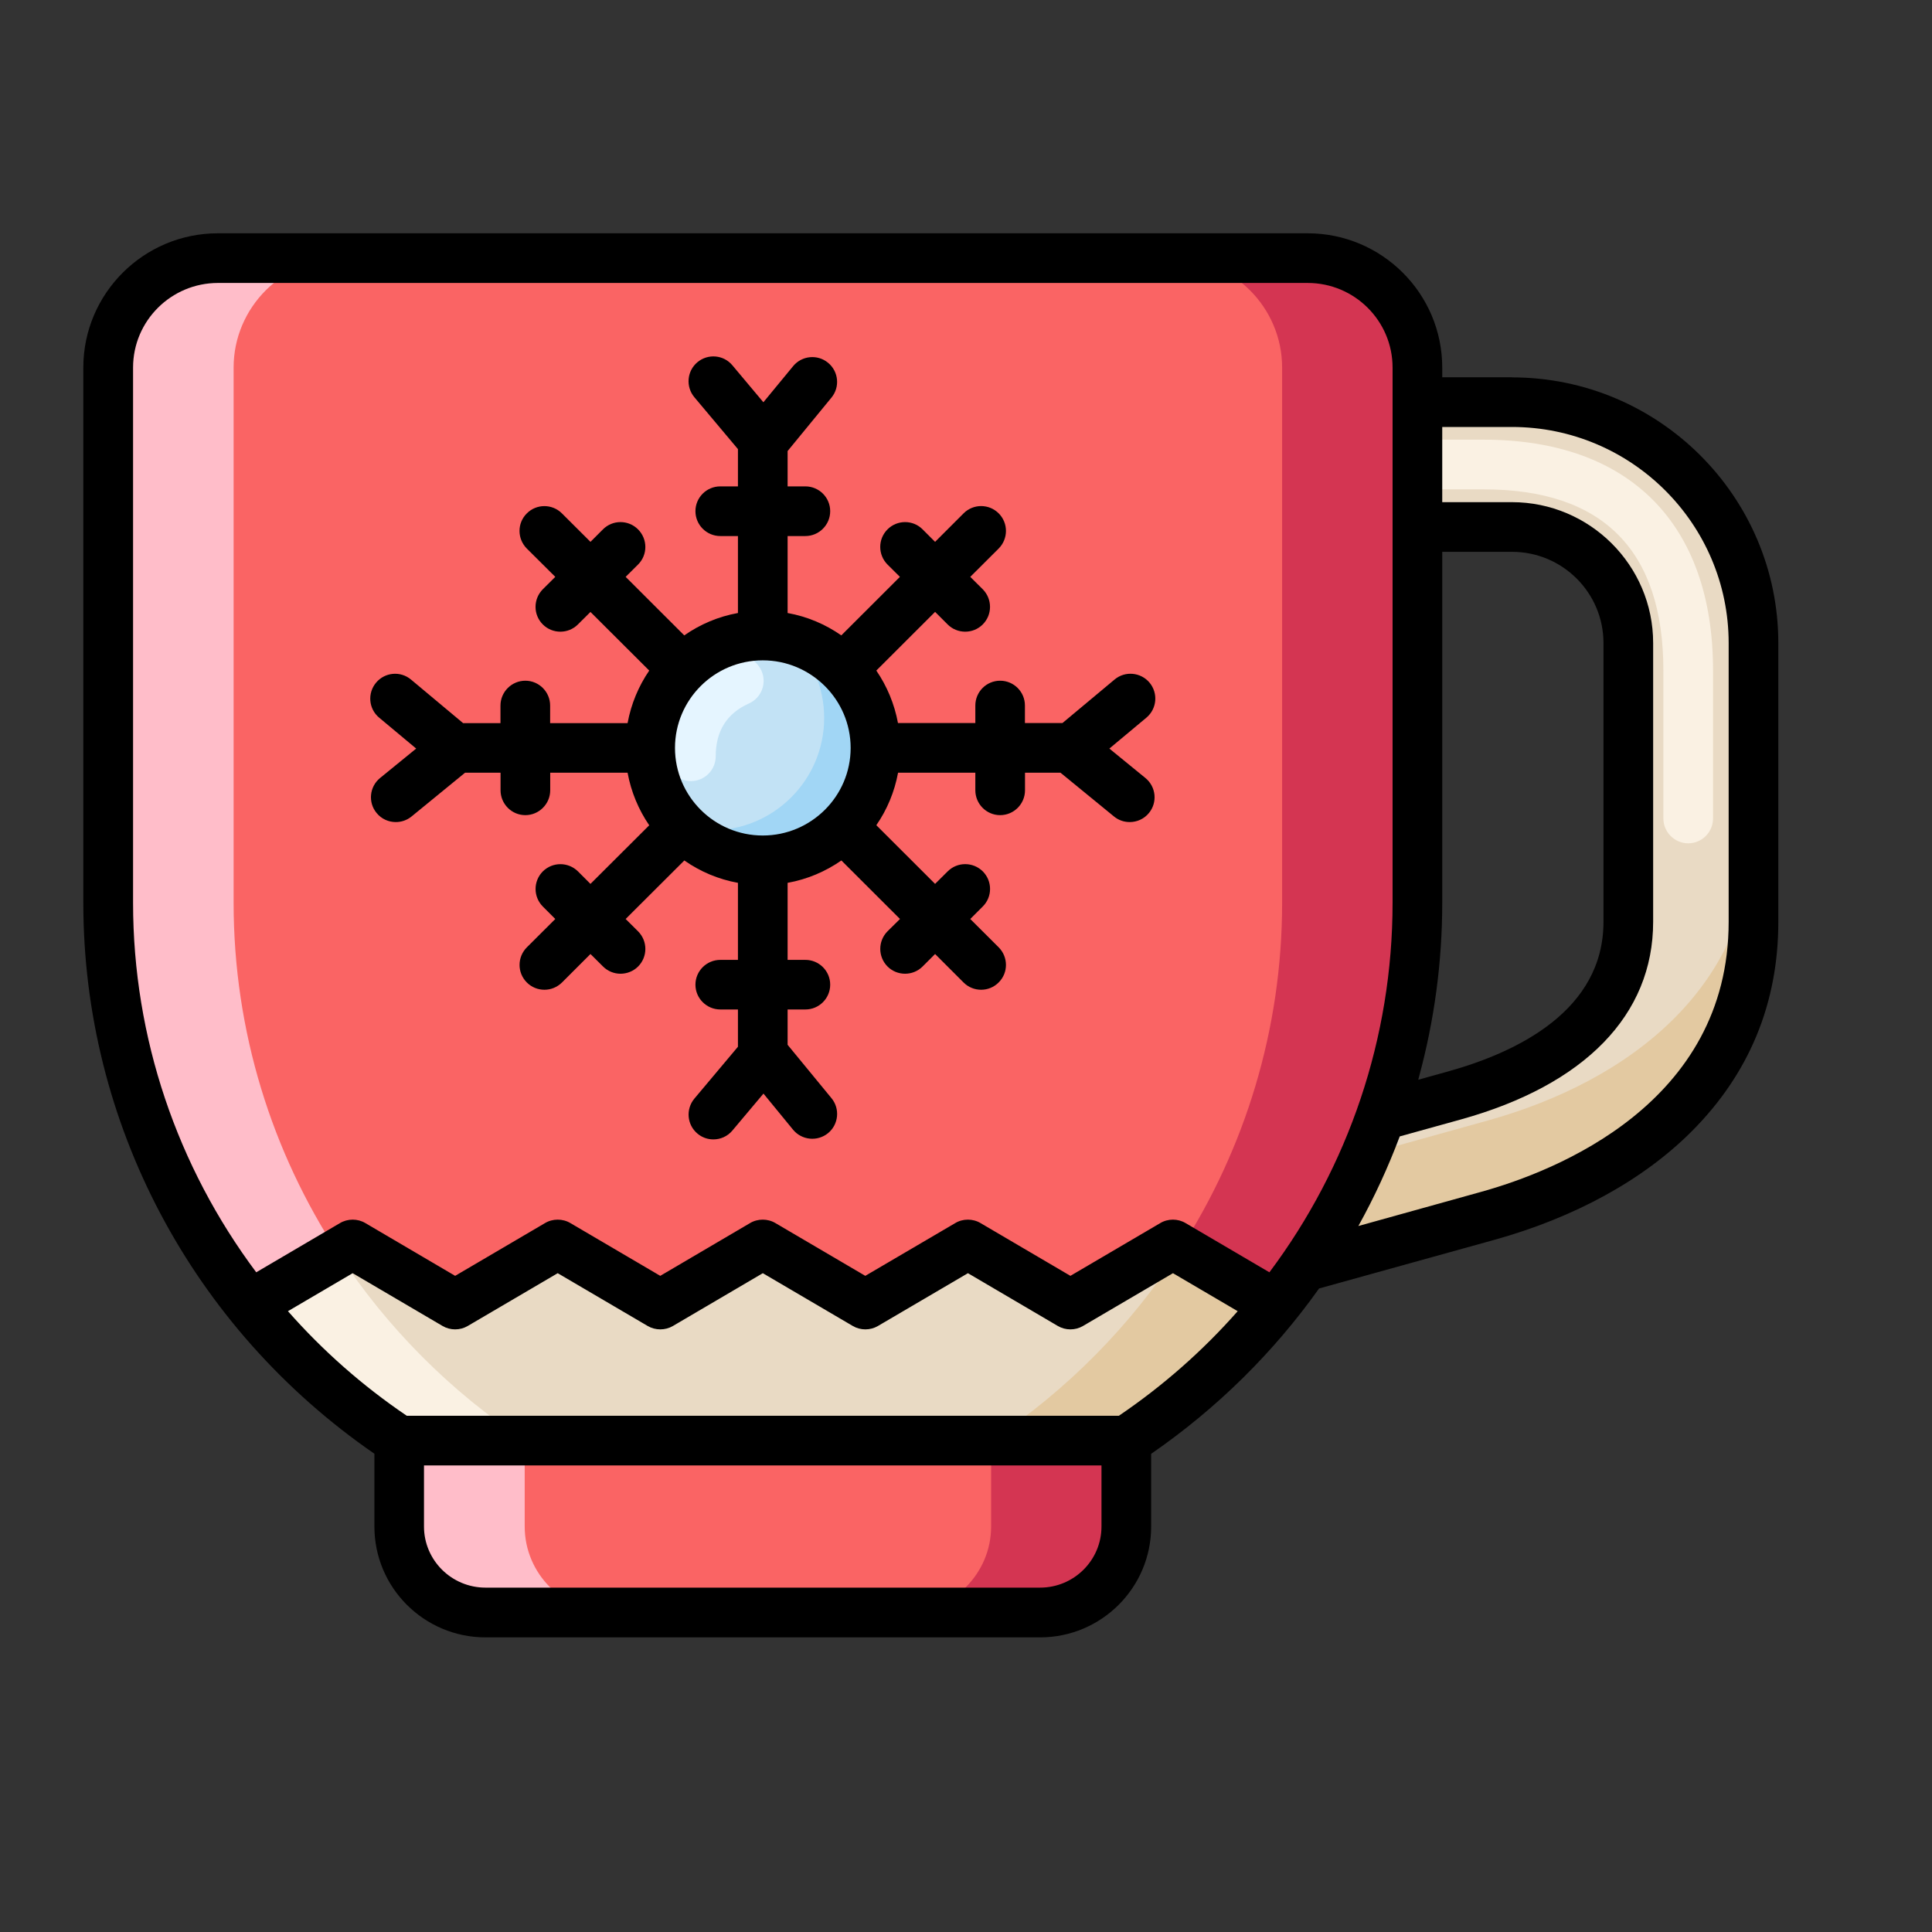
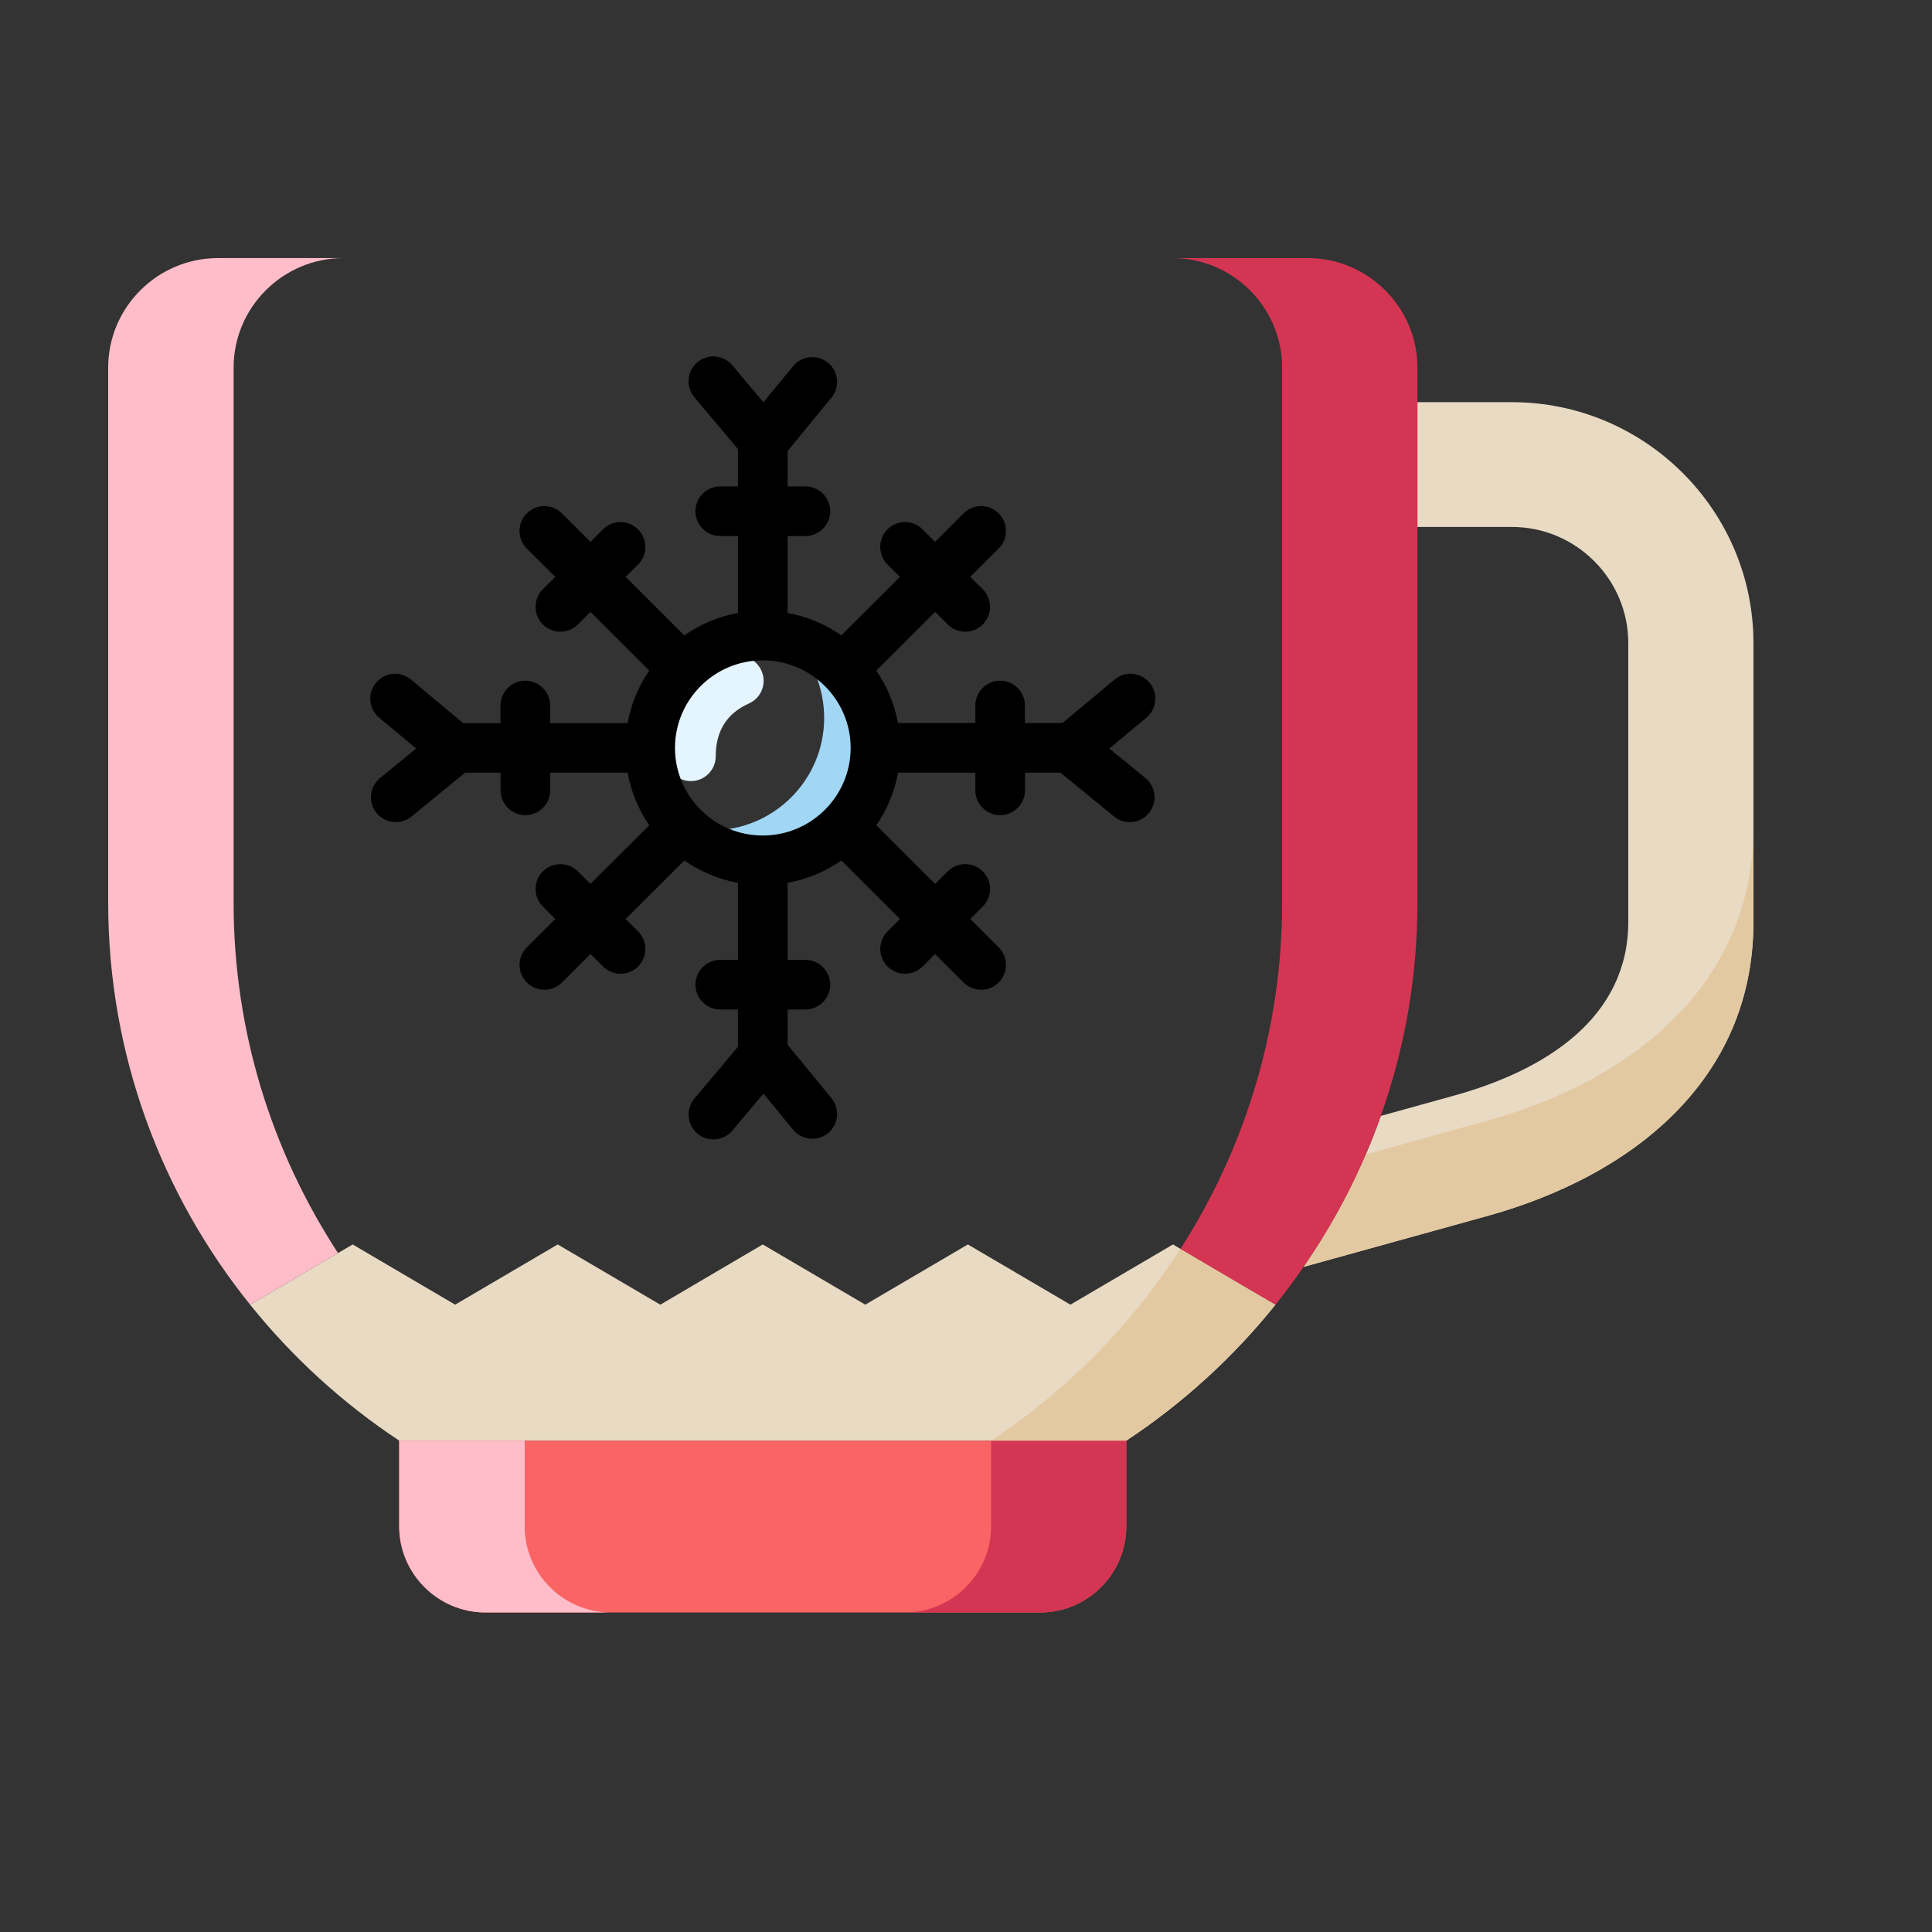
<svg xmlns="http://www.w3.org/2000/svg" width="24" height="24" viewBox="0 0 24 24" fill="none">
  <rect x="0" y="0" width="24" height="24" fill="#333333" stroke="none" />
  <path d="M9.173 17.97C9.113 17.97 9.053 17.98 8.993 17.99C9.053 17.99 9.113 17.98 9.173 17.97Z" fill="#E59B2C" />
  <path fill-rule="evenodd" clip-rule="evenodd" d="M20.227 11.451C20.227 12.639 19.21 13.292 18.063 13.61L17.153 13.862C16.916 14.533 16.591 15.163 16.193 15.738L18.48 15.104C20.25 14.613 21.782 13.435 21.782 11.451V7.988C21.782 6.339 20.434 4.996 18.782 4.996H17.607V6.546H18.782C19.577 6.546 20.227 7.194 20.227 7.988V11.451V11.451Z" fill="#E9DAC4" />
  <path fill-rule="evenodd" clip-rule="evenodd" d="M18.48 13.92L16.967 14.341C16.755 14.834 16.496 15.301 16.193 15.738L18.48 15.104C20.25 14.613 21.782 13.435 21.782 11.451V10.268C21.782 12.251 20.25 13.428 18.48 13.92V13.92Z" fill="#E3C9A1" />
-   <path d="M20.972 10.476C20.802 10.476 20.663 10.337 20.663 10.167V8.328C20.663 6.836 19.912 6.079 18.432 6.079H17.608C17.437 6.079 17.299 5.941 17.299 5.771C17.299 5.6 17.437 5.462 17.608 5.462H18.432C20.242 5.462 21.28 6.507 21.28 8.328V10.167C21.28 10.337 21.142 10.476 20.972 10.476Z" fill="#FAF1E3" />
-   <path fill-rule="evenodd" clip-rule="evenodd" d="M2.708 3.206C1.957 3.206 1.344 3.818 1.344 4.566V11.215C1.344 13.099 2.004 14.836 3.107 16.207L4.381 15.459L5.654 16.207L6.928 15.459L8.202 16.207L9.475 15.459L10.749 16.207L12.023 15.459L13.296 16.207L14.57 15.459C14.995 15.709 15.419 15.958 15.844 16.207C15.966 16.055 16.082 15.899 16.193 15.738C16.591 15.162 16.916 14.533 17.153 13.862C17.447 13.033 17.607 12.142 17.607 11.215V4.566C17.607 3.818 16.994 3.206 16.244 3.206H2.707H2.708Z" fill="#FA6464" />
  <path fill-rule="evenodd" clip-rule="evenodd" d="M8.202 16.207L6.928 15.459L5.654 16.207L4.381 15.459L3.107 16.207C3.632 16.861 4.258 17.432 4.959 17.896H13.992C14.694 17.432 15.32 16.861 15.845 16.207L15.415 15.956L14.816 15.603L14.571 15.459L13.297 16.207L12.023 15.459L10.749 16.207L9.475 15.459L8.203 16.207H8.202Z" fill="#E9DAC4" />
  <path fill-rule="evenodd" clip-rule="evenodd" d="M13.991 17.896H4.959V18.963C4.959 19.55 5.442 20.031 6.031 20.031H12.921C13.51 20.031 13.991 19.55 13.991 18.963V17.896Z" fill="#FA6464" />
  <path fill-rule="evenodd" clip-rule="evenodd" d="M12.312 17.896V18.963C12.312 19.55 11.829 20.031 11.241 20.031H12.921C13.51 20.031 13.991 19.55 13.991 18.963V17.896H12.312Z" fill="#D43552" />
  <path fill-rule="evenodd" clip-rule="evenodd" d="M14.664 15.514C14.055 16.462 13.252 17.274 12.312 17.896H13.991C14.693 17.432 15.319 16.861 15.844 16.207L15.415 15.956L14.815 15.603L14.663 15.514H14.664Z" fill="#E3C9A1" />
  <path fill-rule="evenodd" clip-rule="evenodd" d="M15.927 11.215C15.927 12.794 15.463 14.27 14.664 15.514L14.815 15.603L15.415 15.956L15.845 16.207C15.966 16.055 16.082 15.899 16.193 15.738C16.591 15.162 16.916 14.533 17.153 13.862C17.448 13.033 17.608 12.142 17.608 11.215V4.566C17.608 3.818 16.994 3.206 16.244 3.206H14.564C15.314 3.206 15.927 3.818 15.927 4.566V11.215Z" fill="#D43552" />
  <path fill-rule="evenodd" clip-rule="evenodd" d="M1.344 4.566V11.215C1.344 13.099 2.004 14.836 3.107 16.207L4.199 15.566C3.38 14.312 2.902 12.816 2.902 11.215V4.566C2.902 3.818 3.515 3.206 4.265 3.206H2.708C1.957 3.206 1.344 3.818 1.344 4.566Z" fill="#FFBDC9" />
-   <path fill-rule="evenodd" clip-rule="evenodd" d="M4.2 15.565L3.107 16.206C3.632 16.861 4.258 17.431 4.959 17.895H6.518C5.595 17.285 4.804 16.491 4.2 15.565V15.565Z" fill="#FAF1E3" />
  <path fill-rule="evenodd" clip-rule="evenodd" d="M6.518 17.896H4.959V18.963C4.959 19.55 5.442 20.031 6.031 20.031H7.589C7 20.031 6.518 19.55 6.518 18.963V17.896Z" fill="#FFBDC9" />
-   <path fill-rule="evenodd" clip-rule="evenodd" d="M9.475 10.688C10.249 10.688 10.875 10.062 10.875 9.291C10.875 8.52 10.249 7.895 9.475 7.895C8.701 7.895 8.076 8.519 8.076 9.291C8.076 10.063 8.702 10.688 9.475 10.688Z" fill="#C2E2F5" />
  <path fill-rule="evenodd" clip-rule="evenodd" d="M9.475 10.688C10.249 10.688 10.875 10.062 10.875 9.291C10.875 8.645 10.436 8.103 9.839 7.943C10.086 8.194 10.238 8.538 10.238 8.919C10.238 9.689 9.612 10.315 8.838 10.315C8.713 10.315 8.591 10.297 8.474 10.267C8.729 10.527 9.083 10.688 9.475 10.688Z" fill="#A1D6F5" />
  <path d="M8.583 9.703C8.412 9.703 8.274 9.565 8.274 9.394C8.274 8.84 8.558 8.396 9.052 8.175C9.207 8.106 9.39 8.176 9.459 8.332C9.529 8.487 9.459 8.67 9.303 8.739C9.03 8.861 8.891 9.081 8.891 9.394C8.891 9.565 8.753 9.703 8.583 9.703Z" fill="#E5F5FF" />
-   <path d="M18.783 4.687H17.916V4.566C17.916 3.646 17.166 2.898 16.244 2.898H2.707C1.785 2.898 1.035 3.646 1.035 4.566V11.215C1.035 13.95 2.384 16.495 4.651 18.059V18.964C4.651 19.723 5.269 20.34 6.031 20.34H12.921C13.681 20.34 14.3 19.723 14.3 18.964V18.06C15.123 17.492 15.825 16.795 16.386 16.006L18.563 15.402C19.562 15.124 20.41 14.659 21.013 14.056C21.728 13.341 22.091 12.465 22.091 11.452V7.989C22.091 6.169 20.607 4.688 18.783 4.688V4.687ZM17.626 13.382C17.816 12.684 17.916 11.957 17.916 11.215V6.855H18.783C19.41 6.855 19.919 7.363 19.919 7.988V11.451C19.919 12.545 18.865 13.067 17.981 13.312L17.618 13.413C17.621 13.403 17.623 13.392 17.626 13.382H17.626ZM13.683 18.963C13.683 19.382 13.341 19.722 12.921 19.722H6.031C5.61 19.722 5.267 19.382 5.267 18.963V18.204H13.683V18.963ZM13.897 17.587H5.053C4.5 17.213 4.006 16.775 3.577 16.288L4.381 15.816L5.498 16.472C5.593 16.528 5.715 16.528 5.81 16.472L6.928 15.816L8.046 16.472C8.141 16.528 8.264 16.528 8.359 16.472L9.476 15.816L10.594 16.472C10.689 16.528 10.811 16.528 10.906 16.472L12.024 15.816L13.141 16.472C13.236 16.528 13.358 16.528 13.453 16.472L14.571 15.816L15.375 16.288C14.946 16.775 14.451 17.213 13.899 17.587H13.897ZM15.769 15.805L14.73 15.195C14.633 15.136 14.508 15.136 14.411 15.195L13.297 15.849L12.183 15.195C12.086 15.136 11.96 15.136 11.864 15.195L10.749 15.849L9.635 15.195C9.538 15.136 9.412 15.136 9.315 15.195L8.202 15.849L7.088 15.195C6.991 15.136 6.865 15.136 6.768 15.195L5.654 15.849L4.541 15.195C4.444 15.136 4.319 15.136 4.221 15.195L3.183 15.805C2.202 14.493 1.653 12.893 1.653 11.215V4.566C1.653 3.986 2.126 3.515 2.708 3.515H16.244C16.826 3.515 17.299 3.986 17.299 4.566V11.215C17.299 12.893 16.751 14.494 15.769 15.805L15.769 15.805ZM21.474 11.451C21.474 13.709 19.322 14.55 18.398 14.806L16.874 15.23C17.073 14.872 17.244 14.5 17.388 14.117L18.145 13.907C19.687 13.479 20.536 12.607 20.536 11.451V7.988C20.536 7.023 19.749 6.238 18.782 6.238H17.916V5.304H18.782C20.266 5.304 21.474 6.508 21.474 7.989V11.451V11.451Z" fill="black" />
  <path d="M14.28 8.48C14.171 8.35 13.976 8.332 13.846 8.441L13.198 8.982H12.732V8.764C12.732 8.594 12.594 8.456 12.424 8.456C12.254 8.456 12.116 8.594 12.116 8.764V8.982H11.155C11.111 8.744 11.018 8.523 10.886 8.33L11.616 7.601L11.772 7.757C11.832 7.817 11.911 7.847 11.99 7.847C12.069 7.847 12.148 7.817 12.208 7.757C12.329 7.636 12.328 7.441 12.208 7.32L12.053 7.166L12.406 6.814C12.526 6.693 12.527 6.498 12.406 6.377C12.286 6.257 12.091 6.256 11.97 6.377L11.616 6.731L11.461 6.576C11.341 6.455 11.145 6.456 11.025 6.576C10.904 6.697 10.905 6.892 11.025 7.013L11.179 7.166L10.451 7.893C10.255 7.756 10.029 7.659 9.784 7.615V6.659H10.004C10.175 6.659 10.313 6.52 10.313 6.35C10.313 6.18 10.175 6.042 10.004 6.042H9.784V5.603L10.328 4.94C10.437 4.809 10.418 4.614 10.286 4.506C10.155 4.398 9.96 4.417 9.852 4.549L9.483 4.997L9.098 4.538C8.989 4.407 8.794 4.39 8.663 4.5C8.533 4.609 8.516 4.804 8.626 4.935L9.167 5.579V6.042H8.948C8.777 6.042 8.639 6.18 8.639 6.35C8.639 6.52 8.777 6.659 8.948 6.659H9.167V7.615C8.922 7.659 8.697 7.756 8.5 7.893L7.772 7.166L7.926 7.013C8.047 6.893 8.047 6.697 7.926 6.576C7.806 6.456 7.611 6.455 7.49 6.576L7.335 6.731L6.98 6.377C6.86 6.257 6.664 6.257 6.544 6.378C6.423 6.498 6.424 6.693 6.544 6.814L6.898 7.166L6.743 7.32C6.623 7.441 6.622 7.636 6.743 7.757C6.803 7.817 6.882 7.847 6.961 7.847C7.04 7.847 7.119 7.817 7.179 7.757L7.335 7.602L8.065 8.33C7.933 8.523 7.84 8.744 7.796 8.983H6.834V8.765C6.834 8.595 6.696 8.456 6.526 8.456C6.356 8.456 6.217 8.595 6.217 8.765V8.983H5.753L5.106 8.442C4.975 8.332 4.781 8.35 4.672 8.48C4.562 8.611 4.579 8.806 4.71 8.915L5.17 9.299L4.721 9.665C4.589 9.773 4.57 9.968 4.678 10.099C4.739 10.174 4.827 10.212 4.917 10.212C4.985 10.212 5.054 10.19 5.112 10.143L5.777 9.599H6.218V9.817C6.218 9.987 6.356 10.126 6.526 10.126C6.696 10.126 6.835 9.987 6.835 9.817V9.599H7.796C7.84 9.838 7.933 10.059 8.065 10.252L7.335 10.98L7.18 10.825C7.059 10.705 6.864 10.705 6.743 10.825C6.623 10.946 6.623 11.141 6.744 11.262L6.898 11.416L6.545 11.768C6.424 11.889 6.424 12.084 6.544 12.204C6.604 12.265 6.684 12.295 6.763 12.295C6.842 12.295 6.92 12.265 6.981 12.205L7.335 11.851L7.491 12.006C7.551 12.066 7.63 12.096 7.708 12.096C7.787 12.096 7.867 12.066 7.927 12.006C8.047 11.885 8.047 11.69 7.926 11.569L7.772 11.416L8.501 10.689C8.697 10.826 8.923 10.923 9.167 10.967V11.924H8.948C8.778 11.924 8.639 12.062 8.639 12.232C8.639 12.402 8.778 12.54 8.948 12.54H9.167V13.003L8.626 13.647C8.517 13.778 8.533 13.972 8.664 14.082C8.722 14.131 8.792 14.154 8.862 14.154C8.95 14.154 9.037 14.117 9.098 14.044L9.484 13.585L9.852 14.034C9.96 14.165 10.155 14.184 10.287 14.076C10.418 13.968 10.437 13.773 10.329 13.642L9.784 12.979V12.54H10.005C10.175 12.54 10.313 12.402 10.313 12.232C10.313 12.062 10.175 11.924 10.005 11.924H9.784V10.967C10.029 10.923 10.255 10.826 10.452 10.689L11.18 11.416L11.025 11.569C10.905 11.69 10.905 11.885 11.025 12.006C11.085 12.066 11.164 12.096 11.243 12.096C11.322 12.096 11.401 12.066 11.461 12.006L11.616 11.851L11.97 12.205C12.03 12.265 12.109 12.295 12.188 12.295C12.267 12.295 12.346 12.265 12.406 12.204C12.527 12.084 12.526 11.889 12.406 11.768L12.053 11.416L12.208 11.261C12.329 11.141 12.329 10.946 12.209 10.825C12.088 10.705 11.893 10.704 11.772 10.825L11.616 10.98L10.886 10.251C11.019 10.059 11.112 9.837 11.156 9.599H12.116V9.817C12.116 9.987 12.254 10.126 12.424 10.126C12.595 10.126 12.733 9.987 12.733 9.817V9.599H13.174L13.839 10.143C13.896 10.19 13.965 10.212 14.034 10.212C14.123 10.212 14.212 10.174 14.273 10.099C14.381 9.967 14.361 9.773 14.229 9.665L13.781 9.299L14.241 8.915C14.372 8.805 14.389 8.611 14.28 8.48H14.28ZM9.475 10.379C8.874 10.379 8.385 9.891 8.385 9.291C8.385 8.691 8.874 8.203 9.475 8.203C10.076 8.203 10.567 8.691 10.567 9.291C10.567 9.891 10.077 10.379 9.475 10.379Z" fill="black" />
</svg>